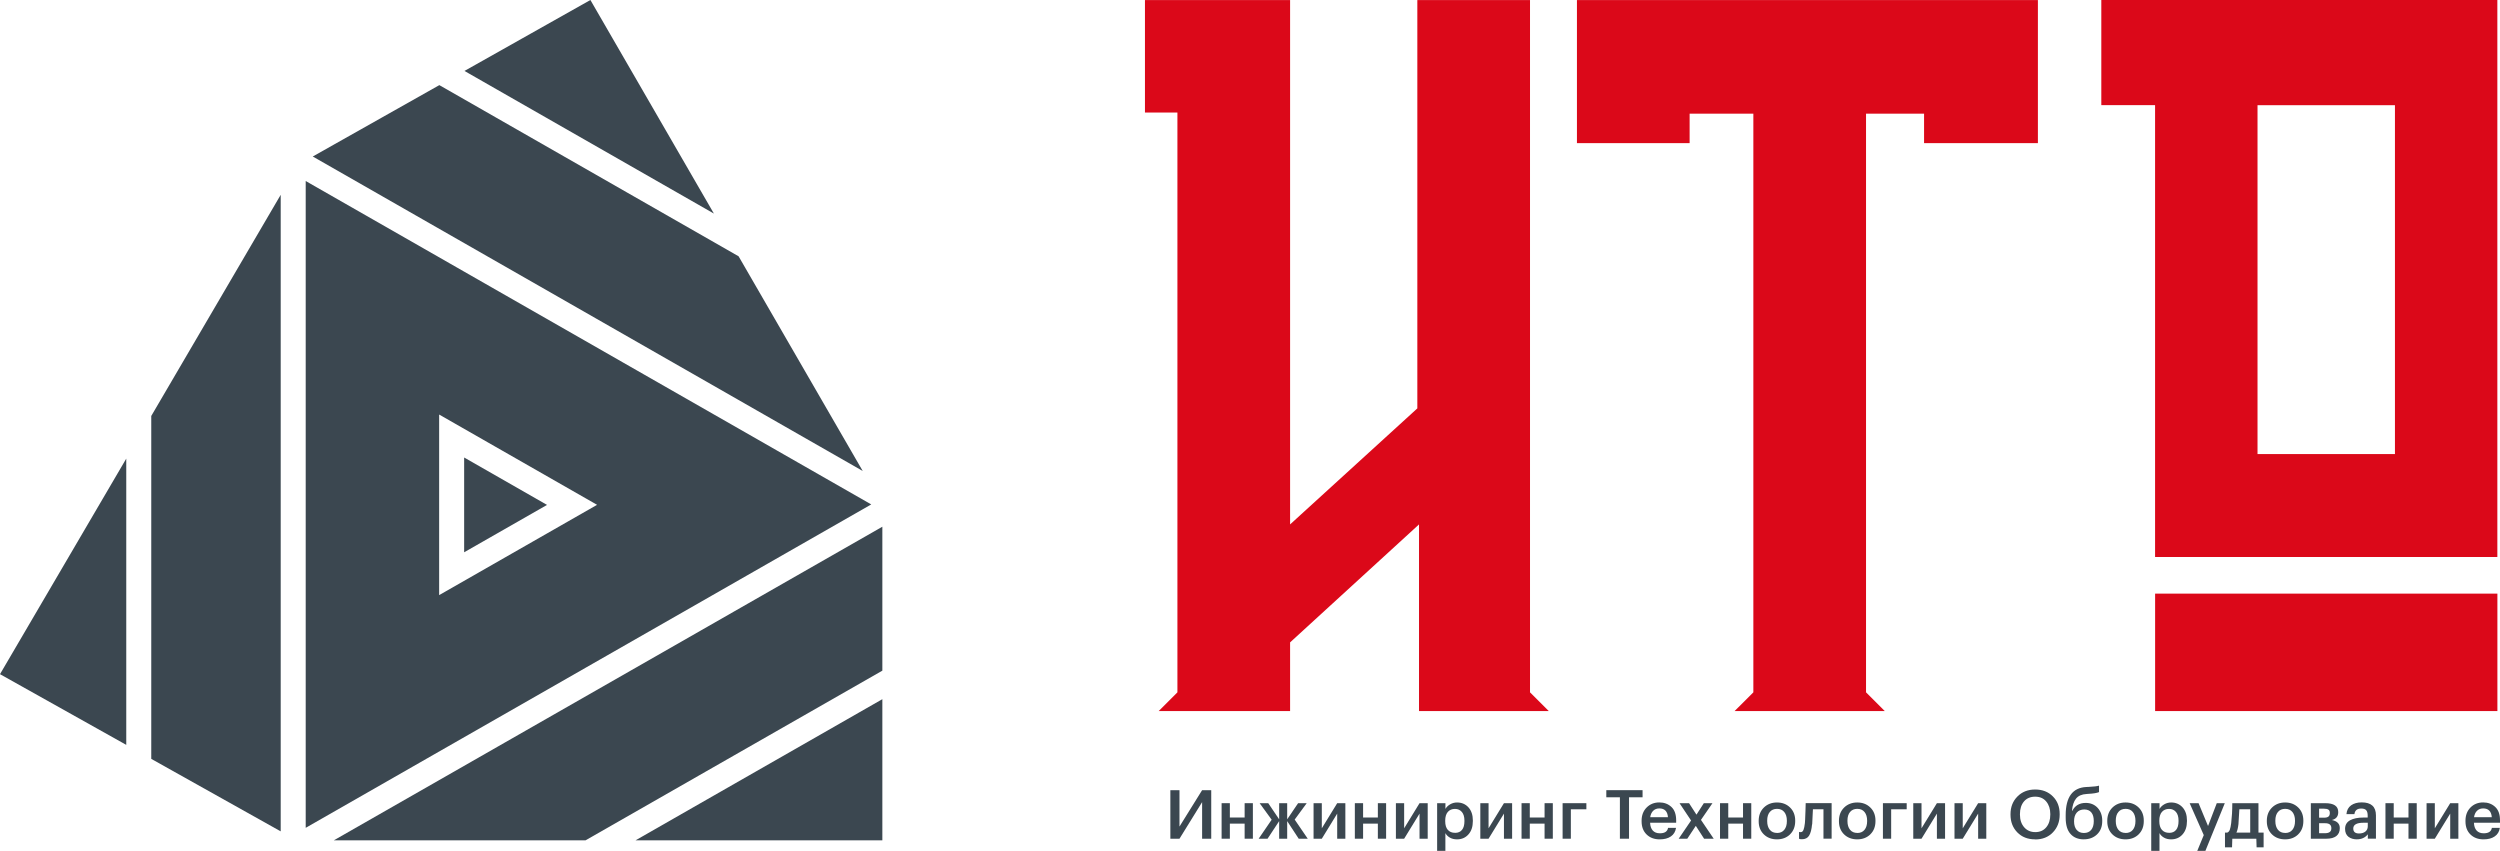
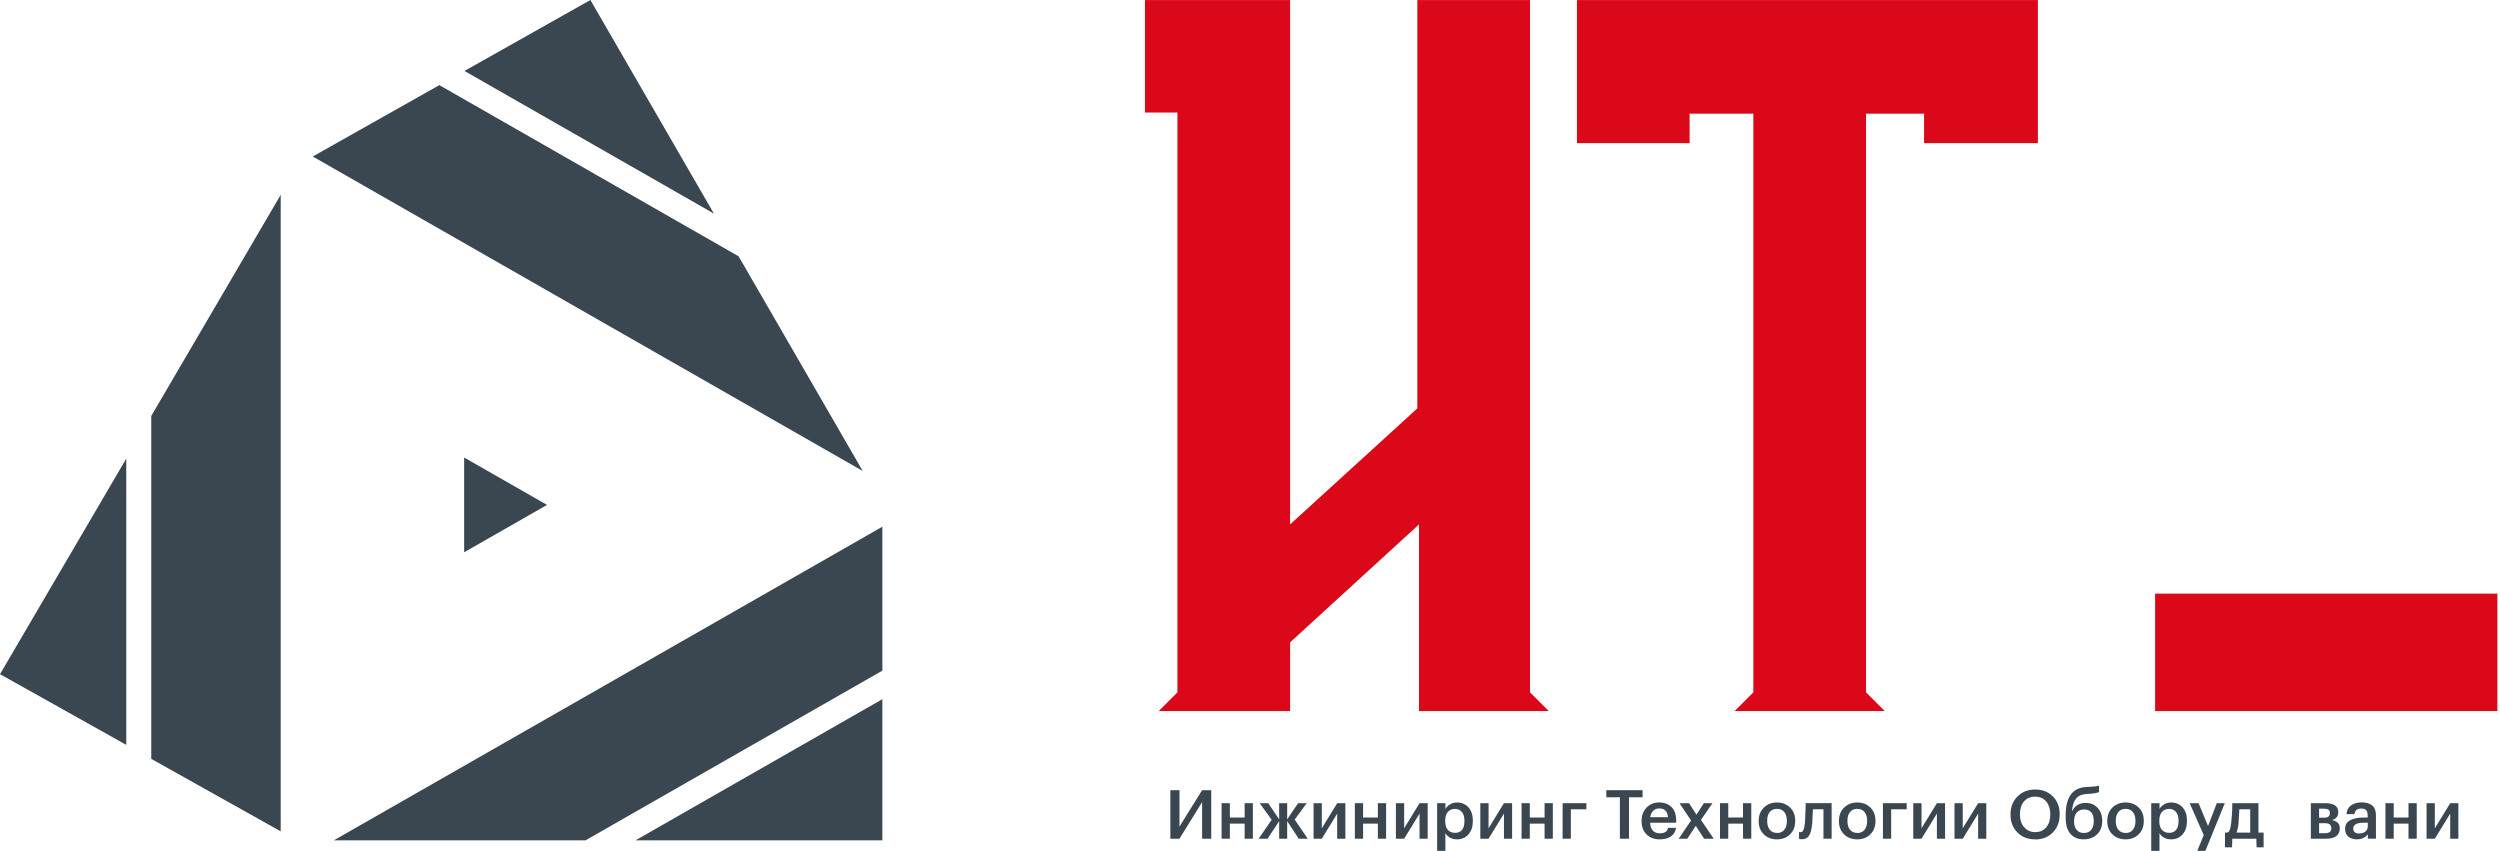
<svg xmlns="http://www.w3.org/2000/svg" width="238" height="81" viewBox="0 0 238 81" fill="none">
-   <path d="M82.941 48.021L29.103 17.233V78.809L82.941 48.021ZM56.837 48.062L41.807 56.655V39.464L56.837 48.057V48.062Z" fill="#3B4750" />
  <path d="M14.4 72.244L26.723 79.145V18.547L14.4 39.599V72.244Z" fill="#3B4750" />
  <path d="M44.187 43.554V52.577L52.077 48.068L44.187 43.554Z" fill="#3B4750" />
  <path d="M29.775 14.899L82.132 44.839L70.314 24.4L41.825 8.104L29.775 14.899Z" fill="#3B4750" />
  <path d="M60.502 80H84V66.562L60.502 80Z" fill="#3B4750" />
  <path d="M84 63.846V50.143L31.78 80H55.742L84 63.846Z" fill="#3B4750" />
  <path d="M12.02 43.66L0 64.181L12.02 70.912V43.66Z" fill="#3B4750" />
  <path d="M67.964 20.333L56.206 0L44.217 6.754L67.964 20.333Z" fill="#3B4750" />
  <path d="M110.306 67.693H122.817V61.155L135.09 49.924V67.693H147.442L145.657 65.91V0.004H134.93V38.878L122.817 49.924V0.004H109V10.716H112.09V65.91L110.306 67.693Z" fill="#DB0819" />
  <path d="M150.125 0.004H194.008V13.629H183.171V10.82H177.646V65.91L179.43 67.693H165.134L166.919 65.91V10.82H160.852V13.629H150.125V0.004Z" fill="#DB0819" />
  <path d="M237.752 56.513H205.167V67.693H237.752V56.513Z" fill="#DB0819" />
-   <path d="M200.045 0.004V10.008H205.163V53.026H237.748V0H200.041L200.045 0.004ZM227.999 43.227H214.916V10.012H227.999V43.227Z" fill="#DB0819" />
  <path d="M111.418 79.845V75.224H112.287V78.689L114.441 75.224H115.31V79.845H114.441V76.362L112.287 79.845H111.418Z" fill="#3B4750" />
  <path d="M118.489 78.409H117.082V79.845H116.297V76.463H117.082V77.827H118.489V76.463H119.274V79.845H118.489V78.409Z" fill="#3B4750" />
  <path d="M121.776 78.17L120.672 79.845H119.824L121.062 78.036L119.92 76.467H120.739L121.776 77.999V76.467H122.54V77.999L123.577 76.467H124.396L123.254 78.024L124.497 79.845H123.636L122.54 78.17V79.845H121.776V78.17Z" fill="#3B4750" />
  <path d="M125.051 79.845V76.463H125.836V78.853L127.301 76.463H128.078V79.845H127.301V77.455L125.836 79.845H125.051Z" fill="#3B4750" />
  <path d="M131.172 78.409H129.766V79.845H128.981V76.463H129.766V77.827H131.172V76.463H131.958V79.845H131.172V78.409Z" fill="#3B4750" />
  <path d="M132.89 79.845V76.463H133.675V78.853L135.14 76.463H135.917V79.845H135.14V77.455L133.675 79.845H132.89Z" fill="#3B4750" />
  <path d="M137.605 76.463V77.007C137.705 76.835 137.852 76.689 138.054 76.571C138.255 76.454 138.474 76.396 138.713 76.396C139.15 76.396 139.511 76.55 139.792 76.856C140.073 77.166 140.216 77.584 140.216 78.112V78.162C140.216 78.698 140.078 79.121 139.796 79.434C139.519 79.748 139.154 79.907 138.709 79.907C138.449 79.907 138.222 79.853 138.033 79.744C137.844 79.635 137.697 79.493 137.6 79.313V81H136.815V76.463H137.605ZM138.52 79.288C138.81 79.288 139.032 79.192 139.183 79.003C139.339 78.815 139.414 78.539 139.414 78.175V78.124C139.414 77.76 139.33 77.484 139.166 77.296C139.003 77.107 138.784 77.007 138.516 77.007C138.23 77.007 138.003 77.103 137.836 77.291C137.668 77.48 137.584 77.76 137.584 78.124V78.175C137.584 78.543 137.668 78.819 137.831 79.003C137.999 79.192 138.226 79.284 138.52 79.284V79.288Z" fill="#3B4750" />
  <path d="M140.926 79.845V76.463H141.711V78.853L143.176 76.463H143.953V79.845H143.176V77.455L141.711 79.845H140.926Z" fill="#3B4750" />
  <path d="M147.043 78.409H145.636V79.845H144.851V76.463H145.636V77.827H147.043V76.463H147.828V79.845H147.043V78.409Z" fill="#3B4750" />
  <path d="M149.545 77.044V79.845H148.76V76.463H151.023V77.044H149.545Z" fill="#3B4750" />
  <path d="M152.921 75.902V75.224H156.372V75.902H155.083V79.845H154.214V75.902H152.921Z" fill="#3B4750" />
  <path d="M158.001 79.907C157.493 79.907 157.077 79.753 156.758 79.443C156.439 79.133 156.28 78.715 156.28 78.187V78.137C156.28 77.618 156.439 77.199 156.758 76.877C157.077 76.555 157.48 76.391 157.968 76.391C158.425 76.391 158.807 76.534 159.114 76.818C159.42 77.103 159.571 77.53 159.571 78.099V78.325H157.09C157.103 78.648 157.187 78.894 157.346 79.07C157.506 79.242 157.728 79.33 158.022 79.33C158.48 79.33 158.74 79.158 158.799 78.811H159.559C159.504 79.167 159.34 79.443 159.068 79.627C158.799 79.815 158.442 79.907 158.001 79.907ZM158.79 77.802C158.748 77.241 158.471 76.961 157.968 76.961C157.732 76.961 157.539 77.036 157.388 77.183C157.233 77.329 157.14 77.538 157.098 77.798H158.79V77.802Z" fill="#3B4750" />
  <path d="M160.99 78.112L159.89 76.463H160.797L161.503 77.555L162.204 76.463H163.027L161.931 78.053L163.144 79.845H162.229L161.44 78.622L160.629 79.845H159.811L160.99 78.112Z" fill="#3B4750" />
  <path d="M165.936 78.409H164.53V79.845H163.745V76.463H164.53V77.827H165.936V76.463H166.721V79.845H165.936V78.409Z" fill="#3B4750" />
  <path d="M170.416 79.43C170.089 79.748 169.669 79.907 169.165 79.907C168.661 79.907 168.241 79.748 167.918 79.434C167.595 79.121 167.427 78.702 167.427 78.191V78.141C167.427 77.622 167.591 77.203 167.918 76.881C168.246 76.559 168.665 76.396 169.169 76.396C169.673 76.396 170.085 76.555 170.412 76.873C170.739 77.191 170.903 77.605 170.903 78.12V78.17C170.903 78.694 170.739 79.112 170.412 79.43H170.416ZM169.173 79.3C169.467 79.3 169.698 79.2 169.862 78.999C170.026 78.798 170.11 78.526 170.11 78.175V78.129C170.11 77.781 170.026 77.505 169.862 77.304C169.698 77.103 169.467 77.002 169.173 77.002C168.88 77.002 168.649 77.103 168.485 77.3C168.317 77.496 168.237 77.773 168.237 78.12V78.17C168.237 78.518 168.321 78.794 168.485 78.995C168.649 79.196 168.88 79.296 169.178 79.296L169.173 79.3Z" fill="#3B4750" />
  <path d="M172.507 78.484C172.465 78.966 172.369 79.322 172.226 79.552C172.083 79.782 171.856 79.895 171.55 79.895C171.445 79.895 171.373 79.887 171.331 79.874C171.323 79.87 171.31 79.866 171.298 79.857C171.281 79.849 171.273 79.849 171.268 79.849V79.196L171.306 79.209C171.348 79.217 171.39 79.221 171.424 79.221C171.546 79.221 171.634 79.15 171.693 79.003C171.751 78.861 171.793 78.643 171.827 78.355C171.835 78.271 171.844 78.166 171.848 78.036C171.848 77.907 171.856 77.76 171.865 77.593C171.873 77.425 171.877 77.296 171.881 77.195L171.902 76.458H174.371V79.841H173.594V77.04H172.591C172.557 77.819 172.532 78.3 172.52 78.48L172.507 78.484Z" fill="#3B4750" />
  <path d="M178.058 79.43C177.73 79.748 177.31 79.907 176.806 79.907C176.303 79.907 175.883 79.748 175.559 79.434C175.236 79.121 175.068 78.702 175.068 78.191V78.141C175.068 77.622 175.232 77.203 175.559 76.881C175.887 76.559 176.307 76.396 176.811 76.396C177.314 76.396 177.726 76.555 178.053 76.873C178.381 77.191 178.545 77.605 178.545 78.12V78.17C178.545 78.694 178.381 79.112 178.053 79.43H178.058ZM176.815 79.3C177.109 79.3 177.34 79.2 177.503 78.999C177.667 78.798 177.751 78.526 177.751 78.175V78.129C177.751 77.781 177.667 77.505 177.503 77.304C177.34 77.103 177.109 77.002 176.815 77.002C176.521 77.002 176.29 77.103 176.126 77.3C175.958 77.496 175.878 77.773 175.878 78.12V78.17C175.878 78.518 175.962 78.794 176.126 78.995C176.29 79.196 176.521 79.296 176.819 79.296L176.815 79.3Z" fill="#3B4750" />
  <path d="M180.039 77.044V79.845H179.254V76.463H181.517V77.044H180.039Z" fill="#3B4750" />
  <path d="M182.143 79.845V76.463H182.928V78.853L184.393 76.463H185.17V79.845H184.393V77.455L182.928 79.845H182.143Z" fill="#3B4750" />
  <path d="M186.068 79.845V76.463H186.853V78.853L188.319 76.463H189.095V79.845H188.319V77.455L186.853 79.845H186.068Z" fill="#3B4750" />
  <path d="M193.747 79.907C193.046 79.907 192.479 79.686 192.047 79.242C191.615 78.798 191.4 78.237 191.4 77.563V77.513C191.4 76.831 191.619 76.27 192.06 75.826C192.496 75.383 193.063 75.161 193.747 75.161C194.432 75.161 194.994 75.378 195.431 75.818C195.868 76.253 196.082 76.814 196.082 77.496V77.547C196.082 78.229 195.868 78.794 195.435 79.242C195.007 79.69 194.44 79.916 193.747 79.916V79.907ZM193.76 79.217C194.197 79.217 194.545 79.066 194.801 78.761C195.057 78.455 195.188 78.053 195.188 77.547V77.496C195.188 77.011 195.057 76.613 194.801 76.303C194.545 75.994 194.192 75.843 193.747 75.843C193.302 75.843 192.946 75.994 192.685 76.295C192.429 76.597 192.299 76.998 192.299 77.505V77.555C192.299 78.053 192.438 78.455 192.706 78.761C192.975 79.066 193.328 79.217 193.756 79.217H193.76Z" fill="#3B4750" />
  <path d="M198.387 79.907C197.845 79.907 197.421 79.736 197.115 79.393C196.804 79.049 196.653 78.534 196.653 77.844V77.605C196.653 75.881 197.308 74.989 198.618 74.922L198.823 74.914C199.336 74.889 199.672 74.847 199.827 74.792V75.408C199.625 75.496 199.285 75.55 198.811 75.575L198.643 75.588C198.189 75.613 197.854 75.759 197.639 76.027C197.425 76.295 197.295 76.68 197.253 77.183H197.287C197.543 76.689 197.967 76.437 198.563 76.437C199.029 76.437 199.407 76.597 199.697 76.91C199.986 77.229 200.133 77.63 200.133 78.124V78.162C200.133 78.694 199.97 79.116 199.642 79.43C199.315 79.744 198.895 79.903 198.391 79.903L198.387 79.907ZM197.702 79.007C197.87 79.204 198.097 79.3 198.391 79.3C198.685 79.3 198.916 79.204 199.08 79.007C199.243 78.811 199.327 78.534 199.327 78.179V78.154C199.327 77.806 199.252 77.534 199.096 77.346C198.941 77.157 198.719 77.061 198.425 77.061C198.131 77.061 197.883 77.157 197.711 77.354C197.539 77.551 197.451 77.823 197.451 78.17V78.204C197.451 78.543 197.535 78.815 197.698 79.007H197.702Z" fill="#3B4750" />
  <path d="M203.601 79.43C203.274 79.748 202.854 79.907 202.35 79.907C201.846 79.907 201.427 79.748 201.103 79.434C200.78 79.121 200.612 78.702 200.612 78.191V78.141C200.612 77.622 200.776 77.203 201.103 76.881C201.431 76.559 201.851 76.396 202.354 76.396C202.858 76.396 203.27 76.555 203.597 76.873C203.925 77.191 204.088 77.605 204.088 78.12V78.17C204.088 78.694 203.925 79.112 203.597 79.43H203.601ZM202.359 79.3C202.653 79.3 202.883 79.2 203.047 78.999C203.211 78.798 203.295 78.526 203.295 78.175V78.129C203.295 77.781 203.211 77.505 203.047 77.304C202.883 77.103 202.653 77.002 202.359 77.002C202.065 77.002 201.834 77.103 201.67 77.3C201.502 77.496 201.422 77.773 201.422 78.12V78.17C201.422 78.518 201.506 78.794 201.67 78.995C201.834 79.196 202.065 79.296 202.363 79.296L202.359 79.3Z" fill="#3B4750" />
  <path d="M205.587 76.463V77.007C205.688 76.835 205.835 76.689 206.037 76.571C206.238 76.454 206.456 76.396 206.696 76.396C207.132 76.396 207.493 76.55 207.775 76.856C208.056 77.166 208.199 77.584 208.199 78.112V78.162C208.199 78.698 208.06 79.121 207.779 79.434C207.502 79.748 207.137 79.907 206.692 79.907C206.431 79.907 206.204 79.853 206.016 79.744C205.822 79.635 205.68 79.493 205.583 79.313V81H204.798V76.463H205.587ZM206.503 79.288C206.792 79.288 207.015 79.192 207.166 79.003C207.321 78.815 207.397 78.539 207.397 78.175V78.124C207.397 77.76 207.313 77.484 207.149 77.296C206.985 77.107 206.767 77.007 206.498 77.007C206.213 77.007 205.986 77.103 205.818 77.291C205.65 77.48 205.566 77.76 205.566 78.124V78.175C205.566 78.543 205.65 78.819 205.814 79.003C205.982 79.192 206.209 79.284 206.503 79.284V79.288Z" fill="#3B4750" />
  <path d="M209.798 79.501L208.455 76.463H209.303L210.206 78.639L211.037 76.463H211.801L209.954 81H209.181L209.798 79.501Z" fill="#3B4750" />
  <path d="M211.818 80.665V79.263H212.032C212.145 79.225 212.225 79.133 212.28 78.987C212.33 78.844 212.376 78.631 212.41 78.355C212.477 77.798 212.515 77.166 212.515 76.463H215.005V79.263H215.496V80.665H214.828L214.803 79.845H212.515L212.49 80.665H211.818ZM213.107 78.409C213.061 78.807 212.994 79.091 212.905 79.263H214.22V77.04H213.187C213.153 77.743 213.124 78.2 213.103 78.409H213.107Z" fill="#3B4750" />
-   <path d="M218.792 79.43C218.464 79.748 218.044 79.907 217.541 79.907C217.037 79.907 216.617 79.748 216.294 79.434C215.97 79.121 215.802 78.702 215.802 78.191V78.141C215.802 77.622 215.966 77.203 216.294 76.881C216.621 76.559 217.041 76.396 217.545 76.396C218.049 76.396 218.46 76.555 218.788 76.873C219.115 77.191 219.279 77.605 219.279 78.12V78.17C219.279 78.694 219.115 79.112 218.788 79.43H218.792ZM217.549 79.3C217.843 79.3 218.074 79.2 218.238 78.999C218.401 78.798 218.485 78.526 218.485 78.175V78.129C218.485 77.781 218.401 77.505 218.238 77.304C218.074 77.103 217.843 77.002 217.549 77.002C217.255 77.002 217.024 77.103 216.86 77.3C216.692 77.496 216.613 77.773 216.613 78.12V78.17C216.613 78.518 216.697 78.794 216.86 78.995C217.024 79.196 217.255 79.296 217.553 79.296L217.549 79.3Z" fill="#3B4750" />
  <path d="M219.992 76.463H221.361C222.188 76.463 222.6 76.743 222.6 77.308V77.321C222.6 77.722 222.398 77.969 221.995 78.066C222.495 78.17 222.747 78.421 222.747 78.828V78.849C222.747 79.171 222.638 79.418 222.419 79.589C222.201 79.761 221.89 79.845 221.483 79.845H219.992V76.463ZM220.778 76.986V77.844H221.252C221.441 77.844 221.58 77.81 221.668 77.739C221.756 77.668 221.798 77.555 221.798 77.4V77.388C221.798 77.237 221.752 77.132 221.659 77.074C221.567 77.015 221.424 76.986 221.227 76.986H220.778ZM220.778 78.371V79.322H221.336C221.743 79.322 221.945 79.167 221.945 78.857V78.844C221.945 78.53 221.752 78.371 221.361 78.371H220.778Z" fill="#3B4750" />
  <path d="M224.388 79.907C224.057 79.907 223.784 79.824 223.57 79.66C223.36 79.493 223.251 79.242 223.251 78.907C223.251 78.539 223.41 78.267 223.725 78.091C224.044 77.919 224.464 77.831 224.985 77.831H225.404V77.656C225.404 77.417 225.358 77.245 225.266 77.136C225.173 77.028 225.014 76.973 224.787 76.973C224.401 76.973 224.187 77.149 224.141 77.505H223.381C223.414 77.128 223.565 76.852 223.83 76.663C224.094 76.479 224.43 76.387 224.833 76.387C225.736 76.387 226.19 76.797 226.19 77.622V79.841H225.417V79.426C225.165 79.744 224.821 79.903 224.38 79.903L224.388 79.907ZM224.577 79.347C224.829 79.347 225.031 79.288 225.182 79.167C225.333 79.045 225.413 78.878 225.413 78.66V78.325H225.01C224.359 78.325 224.031 78.509 224.031 78.874C224.031 79.188 224.212 79.347 224.577 79.347Z" fill="#3B4750" />
  <path d="M229.288 78.409H227.882V79.845H227.096V76.463H227.882V77.827H229.288V76.463H230.073V79.845H229.288V78.409Z" fill="#3B4750" />
  <path d="M231.009 79.845V76.463H231.795V78.853L233.26 76.463H234.037V79.845H233.26V77.455L231.795 79.845H231.009Z" fill="#3B4750" />
-   <path d="M236.43 79.907C235.922 79.907 235.506 79.753 235.187 79.443C234.868 79.133 234.713 78.715 234.713 78.187V78.137C234.713 77.618 234.872 77.199 235.187 76.877C235.506 76.555 235.909 76.391 236.396 76.391C236.854 76.391 237.236 76.534 237.542 76.818C237.849 77.103 238 77.53 238 78.099V78.325H235.519C235.531 78.648 235.615 78.894 235.775 79.07C235.934 79.242 236.157 79.33 236.451 79.33C236.908 79.33 237.169 79.158 237.227 78.811H237.987C237.933 79.167 237.769 79.443 237.496 79.627C237.227 79.815 236.871 79.907 236.43 79.907ZM237.219 77.802C237.177 77.241 236.9 76.961 236.396 76.961C236.161 76.961 235.968 77.036 235.817 77.183C235.661 77.329 235.569 77.538 235.527 77.798H237.219V77.802Z" fill="#3B4750" />
</svg>